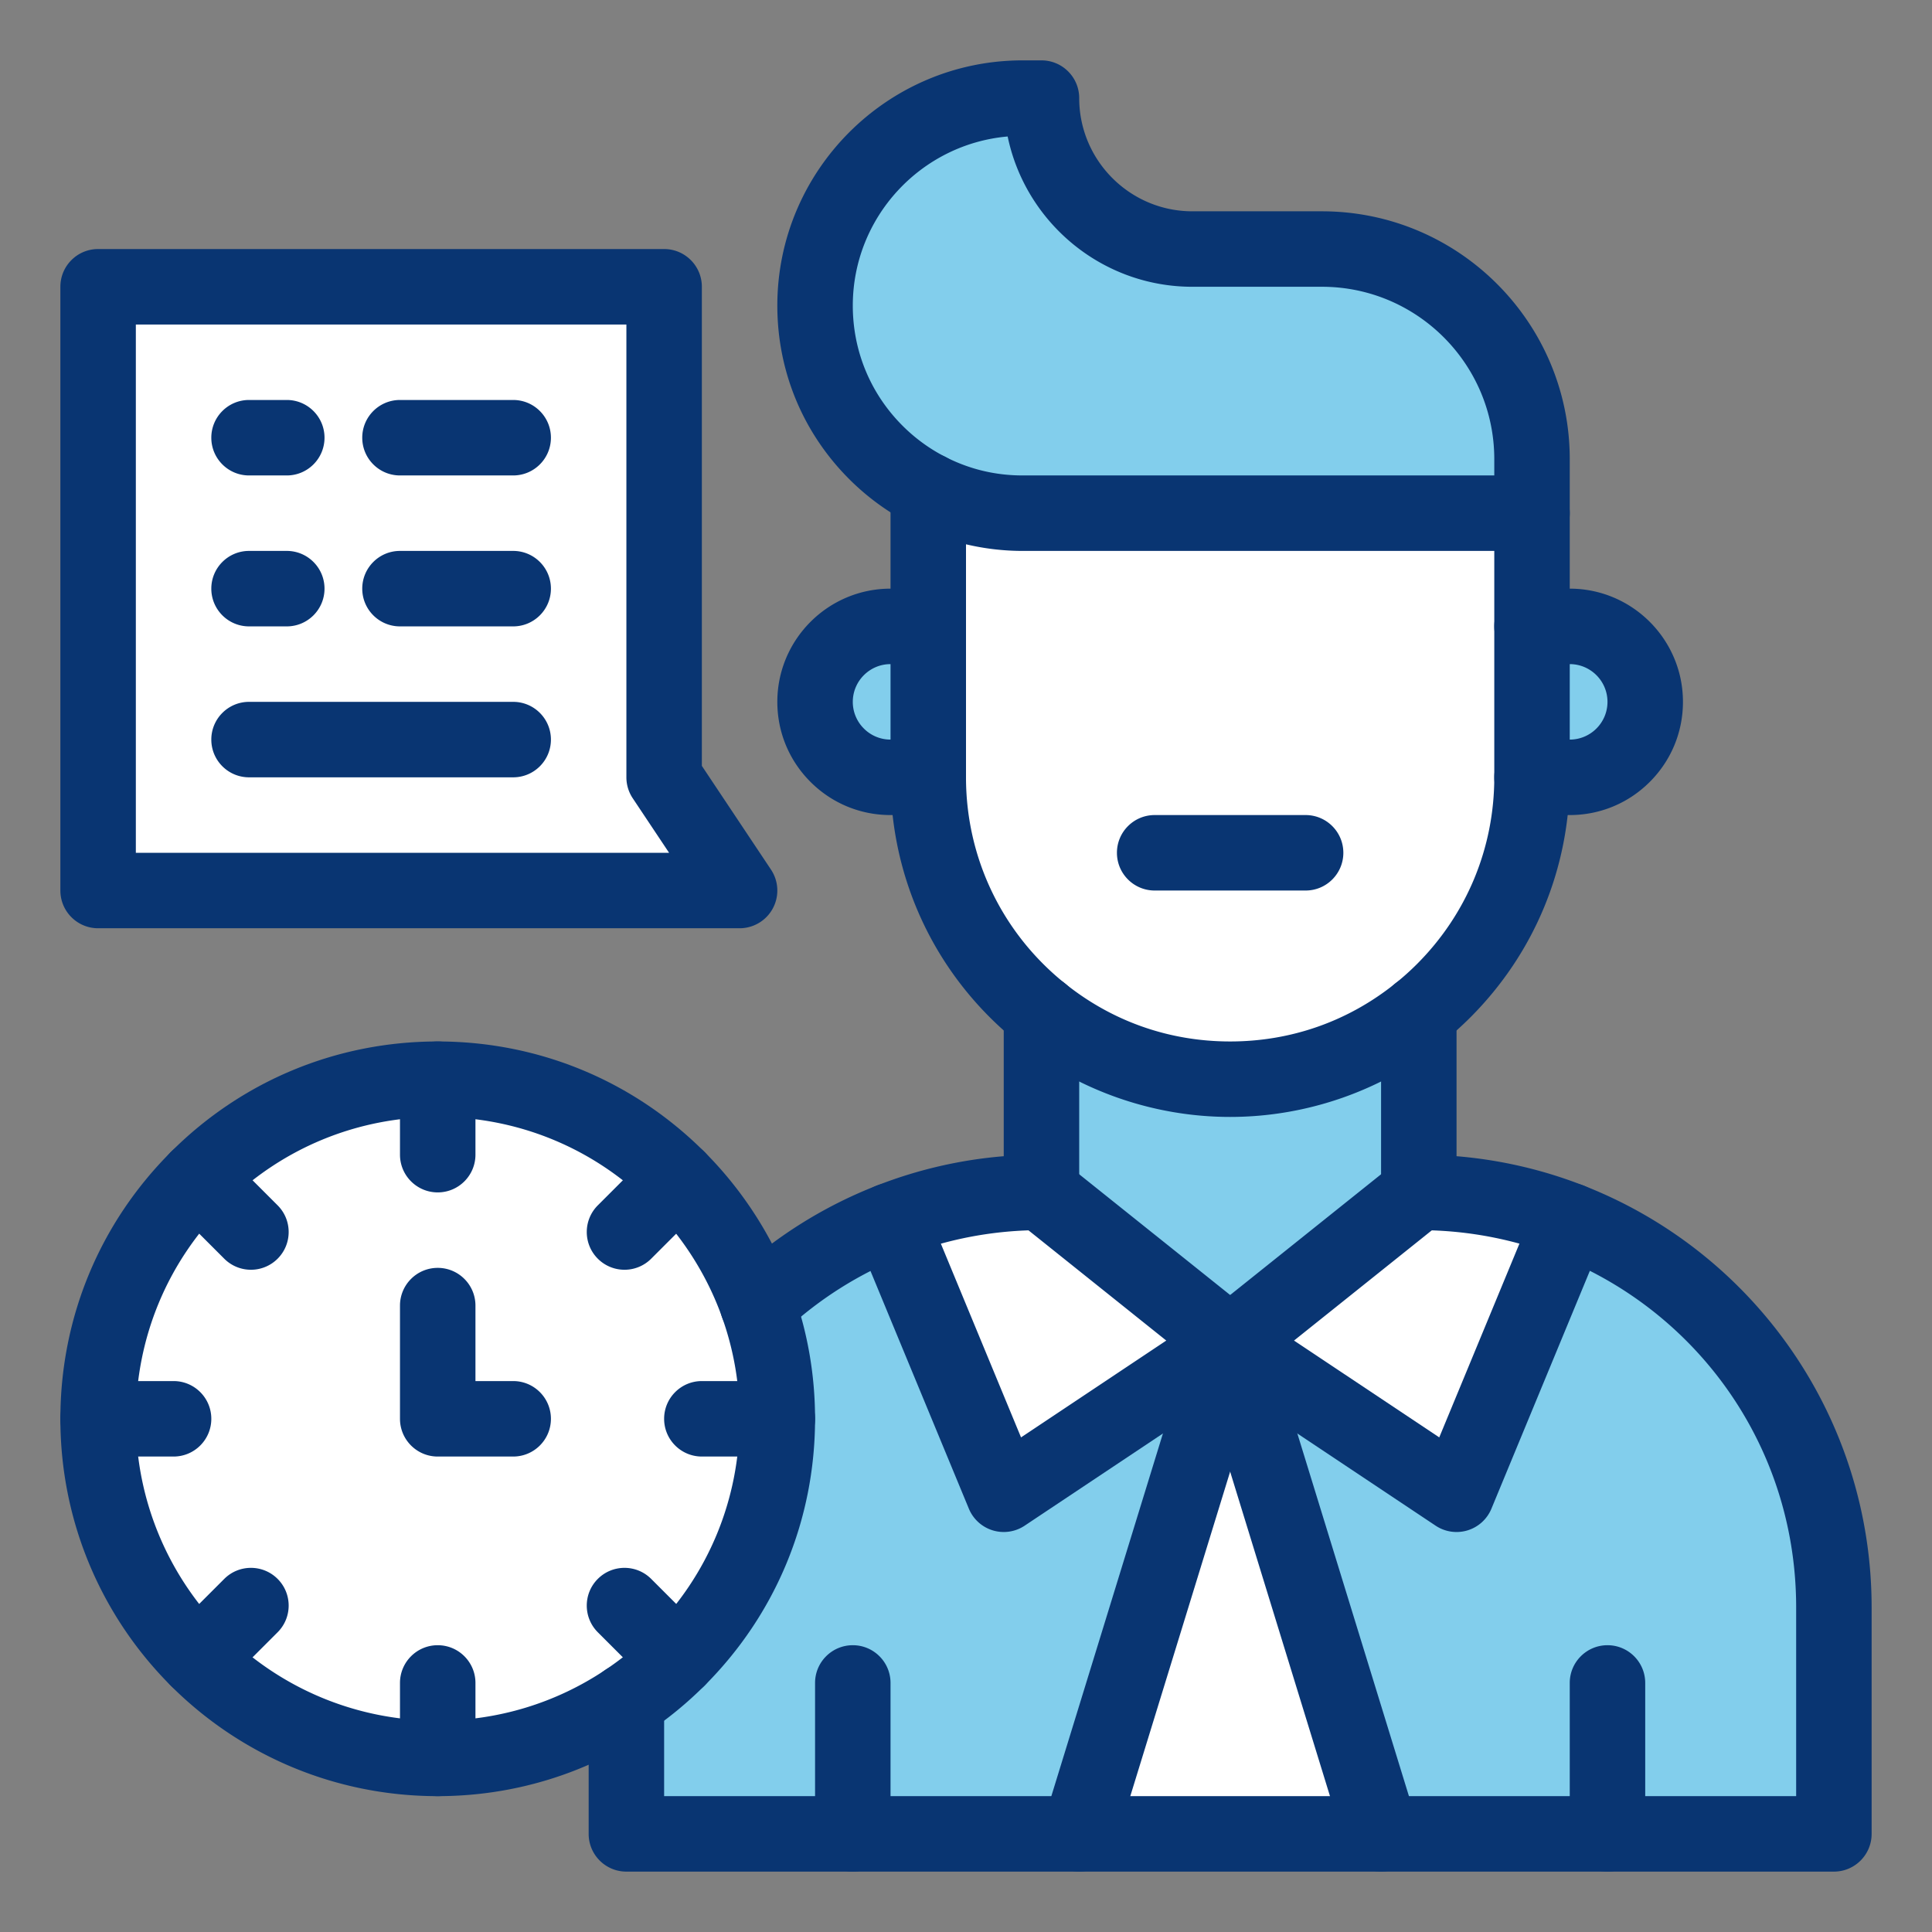
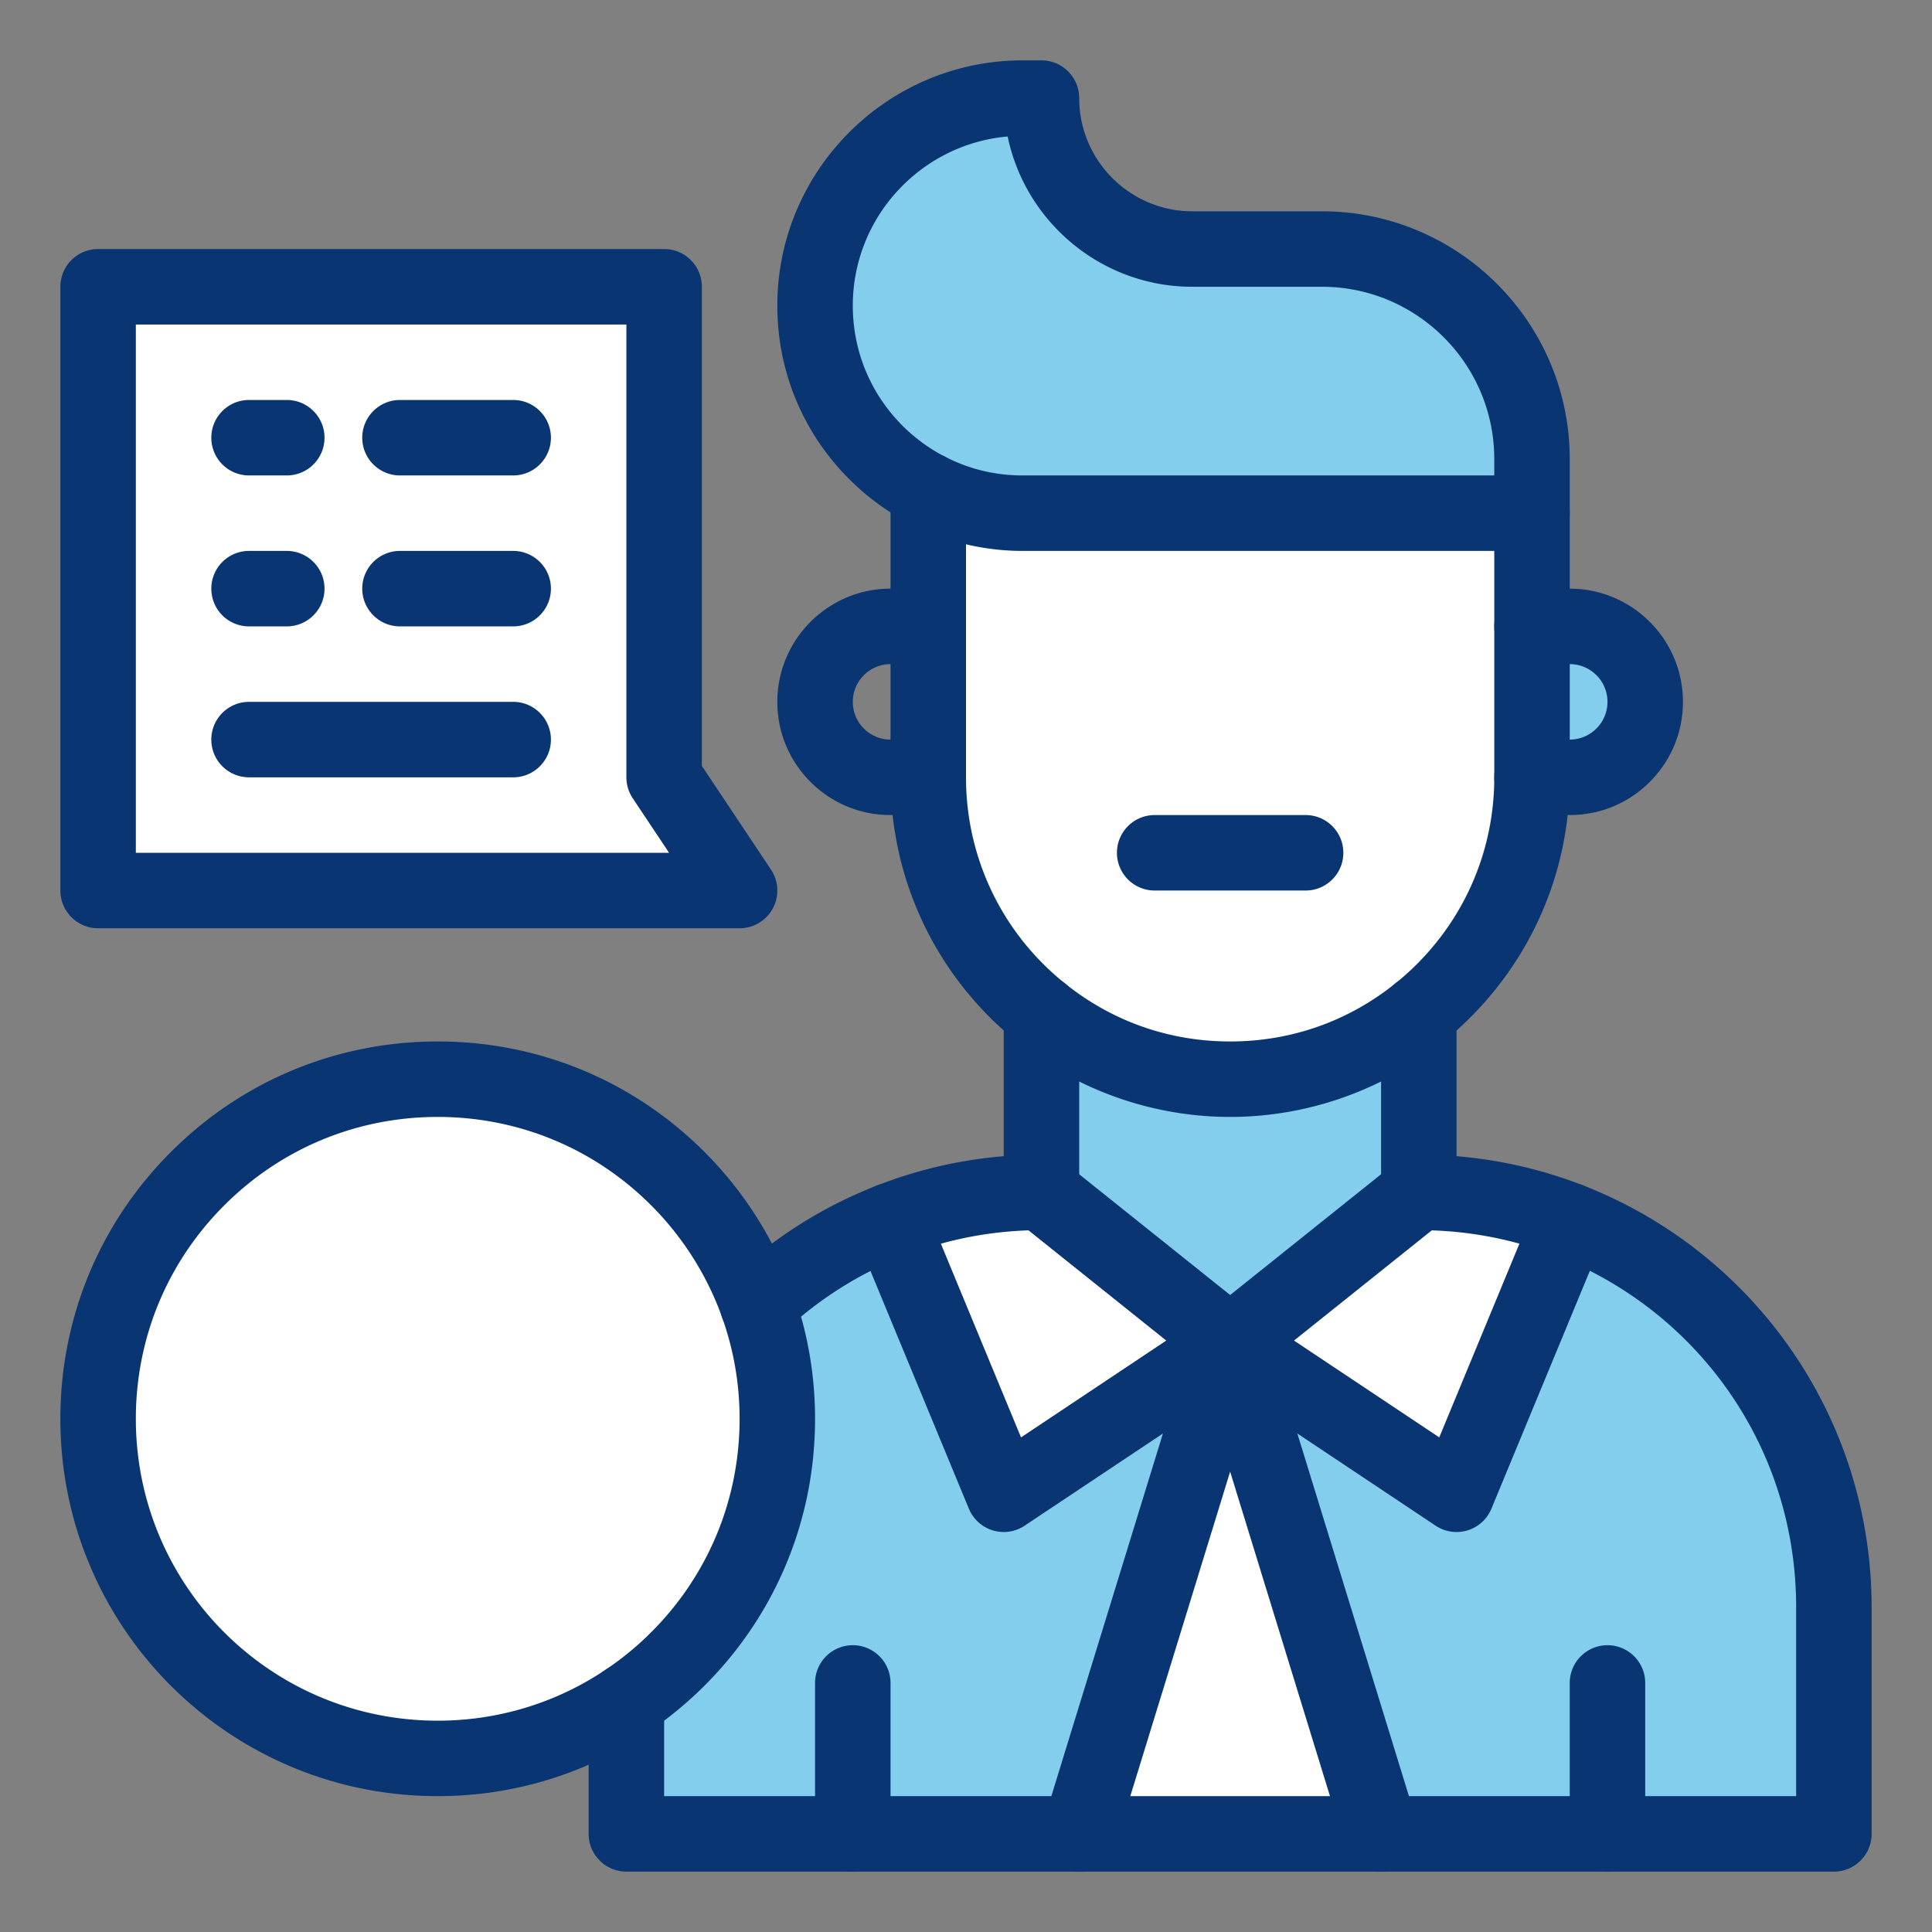
<svg xmlns="http://www.w3.org/2000/svg" width="512" height="512" x="0" y="0" viewBox="0 0 512 512" style="enable-background:new 0 0 512 512" xml:space="preserve" class="">
  <rect x="0" y="0" width="512" height="512" fill="#808080" stroke="none" />
  <g>
    <path fill="#ffffff" d="M206 375.998c0 49.793-40.378 90-90 90-49.705 0-90-40.279-90-90 0-49.705 40.279-90 90-90 50.008 0 90 40.595 90 90z" opacity="1" data-original="#ffffff" />
    <path fill="#82ceec" d="M426 485.998h-60l-40-130 90-32.5c40.97 16 70 55.86 70 102.5v60zM166 485.998v-35.16c35.166-23.492 48.303-67.283 34.78-105.09 10.13-9.5 22.05-17.1 35.22-22.24l90 32.49-40 130H166z" opacity="1" data-original="#a4c2f7" class="" />
    <path fill="#ffffff" d="m326 355.998 40 130h-80zM376 315.998c14.11 0 27.6 2.66 40 7.5l-30 72.5-60-40zM326 355.998l-60 40-30-72.49c12.4-4.85 25.89-7.51 40-7.51zM176 205.998l20 30H26v-160h150z" opacity="1" data-original="#ffffff" />
-     <path fill="#82ceec" d="M416 165.998c11.05 0 20 8.95 20 20 0 11.04-8.96 20-20 20h-10v-40zM246 165.998v40h-10c-11.04 0-20-8.96-20-20 0-11.05 8.95-20 20-20zM376 268.448v47.55l-50 40-50-40v-47.55c29.142 23.373 70.766 23.447 100 0z" opacity="1" data-original="#a4c2f7" class="" />
+     <path fill="#82ceec" d="M416 165.998c11.05 0 20 8.95 20 20 0 11.04-8.96 20-20 20h-10v-40zv40h-10c-11.04 0-20-8.96-20-20 0-11.05 8.95-20 20-20zM376 268.448v47.55l-50 40-50-40v-47.55c29.142 23.373 70.766 23.447 100 0z" opacity="1" data-original="#a4c2f7" class="" />
    <path fill="#ffffff" d="M326 285.998c-44.34 0-80-35.982-80-80v-76c7.5 3.84 16 6 25 6h135v70c0 44.179-35.818 80-80 80z" opacity="1" data-original="#ffffff" />
    <path fill="#82ceec" d="M406 121.668v14.33H271c-9 0-17.5-2.16-25-6a55.132 55.132 0 0 1-13.89-10.11c-9.95-9.95-16.11-23.7-16.11-38.89 0-30.38 24.62-55 55-55h5c0 22.09 17.91 40 40 40h34.33c30.75 0 55.67 24.92 55.67 55.67z" opacity="1" data-original="#a4c2f7" class="" />
    <g fill="#418cfe">
      <path d="M406 175.998c-5.522 0-10-4.477-10-10v-30c0-5.523 4.478-10 10-10s10 4.477 10 10v30c0 5.523-4.478 10-10 10zM326 295.998c-20.398 0-40.377-7.014-56.256-19.749C248.3 259.062 236 233.455 236 205.998c0-5.523 4.477-10 10-10s10 4.477 10 10c0 21.355 9.569 41.274 26.254 54.647 12.524 10.044 27.651 15.353 43.746 15.353s31.222-5.308 43.743-15.351a70.008 70.008 0 0 0 5.756-5.15C388.719 242.268 396 224.689 396 205.998c0-5.523 4.478-10 10-10s10 4.477 10 10c0 24.03-9.36 46.63-26.356 63.638a90.01 90.01 0 0 1-7.395 6.62c-15.872 12.728-35.851 19.742-56.249 19.742zM246 175.998c-5.523 0-10-4.477-10-10v-36c0-5.523 4.477-10 10-10s10 4.477 10 10v36c0 5.523-4.477 10-10 10z" fill="#093572" opacity="1" data-original="#418cfe" class="" />
      <path d="M406 145.998H271c-10.266 0-20.486-2.455-29.557-7.099a64.977 64.977 0 0 1-16.404-11.94C212.761 114.681 206 98.359 206 80.998c0-35.841 29.159-65 65-65h5c5.522 0 10 4.477 10 10 0 16.542 13.458 30 30 30h34.33c36.211 0 65.67 29.459 65.67 65.67v14.33c0 5.523-4.478 10-10 10zM267.04 36.171C244.075 38.183 226 57.519 226 80.998c0 12.019 4.681 23.319 13.181 31.819a45.011 45.011 0 0 0 11.367 8.275c6.362 3.257 13.24 4.906 20.452 4.906h125v-4.33c0-25.183-20.487-45.67-45.67-45.67H316c-24.085 0-44.247-17.119-48.96-39.827zM416 215.998h-10c-5.522 0-10-4.477-10-10v-40c0-5.523 4.478-10 10-10h10c16.542 0 30 13.458 30 30 0 8.01-3.121 15.544-8.789 21.212-5.669 5.667-13.201 8.788-21.211 8.788zm0-40v20c5.521 0 10-4.479 10-10 0-5.514-4.486-10-10-10zM246 215.998h-10c-8.01 0-15.543-3.121-21.211-8.788-5.668-5.669-8.789-13.202-8.789-21.212 0-16.542 13.458-30 30-30h10c5.523 0 10 4.477 10 10v40c0 5.523-4.477 10-10 10zm-10-40c-5.514 0-10 4.486-10 10a9.93 9.93 0 0 0 2.932 7.069 9.932 9.932 0 0 0 7.068 2.931zM426 495.998c-5.522 0-10-4.478-10-10v-40c0-5.522 4.478-10 10-10s10 4.478 10 10v40c0 5.523-4.478 10-10 10zM226 495.998c-5.523 0-10-4.478-10-10v-40c0-5.522 4.477-10 10-10s10 4.478 10 10v40c0 5.523-4.477 10-10 10zM380.453 404.318l-60-40a9.997 9.997 0 0 1-4.443-7.887 9.997 9.997 0 0 1 3.743-8.242l50-40c4.312-3.449 10.604-2.752 14.056 1.562 3.45 4.313 2.751 10.605-1.561 14.056l-39.321 31.457 38.489 25.659 25.345-61.248c2.112-5.103 7.963-7.53 13.064-5.417 5.103 2.111 7.528 7.961 5.417 13.064l-30 72.5a10 10 0 0 1-14.789 4.496z" fill="#093572" opacity="1" data-original="#418cfe" class="" />
      <path d="M263.091 405.565a10.004 10.004 0 0 1-6.331-5.743l-30-72.49a10.017 10.017 0 0 1-.76-3.824 10.003 10.003 0 0 1 19.372-3.506l25.212 60.922 38.49-25.66-39.321-31.457c-4.313-3.45-5.012-9.743-1.561-14.056s9.745-5.012 14.056-1.562l50 40a9.998 9.998 0 0 1-.7 16.129l-60 40a9.998 9.998 0 0 1-8.457 1.247z" fill="#093572" opacity="1" data-original="#418cfe" class="" />
      <path d="M283.06 495.556c-5.279-1.624-8.241-7.22-6.617-12.498l40-130c1.623-5.278 7.22-8.242 12.498-6.617 5.279 1.624 8.241 7.22 6.617 12.498l-40 130c-1.628 5.293-7.236 8.238-12.498 6.617z" fill="#093572" opacity="1" data-original="#418cfe" class="" />
      <path d="m356.442 488.939-40-130c-1.624-5.278 1.338-10.874 6.617-12.498 5.275-1.629 10.874 1.338 12.498 6.617l40 130c1.624 5.278-1.338 10.874-6.617 12.498-5.289 1.631-10.879-1.353-12.498-6.617zM346 235.998h-40c-5.522 0-10-4.477-10-10s4.478-10 10-10h40c5.522 0 10 4.477 10 10s-4.478 10-10 10zM196 245.998H26c-5.523 0-10-4.477-10-10v-160c0-5.523 4.477-10 10-10h150c5.523 0 10 4.477 10 10V202.97l18.32 27.481a10 10 0 0 1-8.32 15.547zm-160-20h141.315l-9.635-14.453a10.003 10.003 0 0 1-1.68-5.547v-120H36z" fill="#093572" opacity="1" data-original="#418cfe" class="" />
      <path d="M136 205.998H66c-5.523 0-10-4.477-10-10s4.477-10 10-10h70c5.523 0 10 4.477 10 10s-4.477 10-10 10zM136 165.998h-30c-5.523 0-10-4.477-10-10s4.477-10 10-10h30c5.523 0 10 4.477 10 10s-4.477 10-10 10zM136 125.998h-30c-5.523 0-10-4.477-10-10s4.477-10 10-10h30c5.523 0 10 4.477 10 10s-4.477 10-10 10zM76 125.998H66c-5.523 0-10-4.477-10-10s4.477-10 10-10h10c5.523 0 10 4.477 10 10s-4.477 10-10 10zM76 165.998H66c-5.523 0-10-4.477-10-10s4.477-10 10-10h10c5.523 0 10 4.477 10 10s-4.477 10-10 10zM200.782 355.748a9.974 9.974 0 0 1-7.296-3.159c-3.778-4.029-3.575-10.357.454-14.135 11.228-10.529 24.155-18.692 38.424-24.262A118.881 118.881 0 0 1 266 306.408v-37.96c0-5.523 4.477-10.01 10-10.01 5.522 0 10 4.467 10 9.99v47.57c0 5.522-4.478 10-10 10-12.549 0-24.782 2.296-36.357 6.823-11.891 4.641-22.662 11.443-32.022 20.221a9.967 9.967 0 0 1-6.839 2.706zM486 495.998H166c-5.523 0-10-4.478-10-10v-35.16c0-5.523 4.477-10 10-10s10 4.477 10 10v25.16h300v-50c0-56.069-45.208-100-100-100-5.522 0-10-4.478-10-10v-47.55c0-5.523 4.478-10.01 10-10.01s10 4.467 10 9.99v37.979a119.199 119.199 0 0 1 33.636 7.775C464.872 331.849 496 375.641 496 425.998v60c0 5.523-4.478 10-10 10z" fill="#093572" opacity="1" data-original="#418cfe" class="" />
      <path d="M116 475.998c-55.259 0-100-44.699-100-100 0-26.724 10.402-51.837 29.291-70.713C64.164 286.4 89.277 275.998 116 275.998s51.836 10.402 70.713 29.291c10.454 10.454 18.577 23.287 23.489 37.11 3.844 10.748 5.797 22.059 5.797 33.599 0 26.724-10.402 51.837-29.291 70.713a100.236 100.236 0 0 1-15.154 12.442c-16.445 11.018-35.659 16.845-55.554 16.845zm0-180c-21.378 0-41.467 8.32-56.567 23.43C44.32 334.53 36 354.619 36 375.998c0 44.206 35.759 80 80 80 15.917 0 31.283-4.657 44.434-13.468a80.168 80.168 0 0 0 12.135-9.964C187.68 417.466 196 397.377 196 375.998c0-9.237-1.56-18.282-4.636-26.882-3.931-11.061-10.427-21.319-18.795-29.686-15.102-15.112-35.191-23.432-56.569-23.432z" fill="#093572" opacity="1" data-original="#418cfe" class="" />
-       <path d="M116 315.998c-5.523 0-10-4.478-10-10v-20c0-5.522 4.477-10 10-10s10 4.478 10 10v20c0 5.523-4.477 10-10 10zM116 475.998c-5.523 0-10-4.478-10-10v-20c0-5.522 4.477-10 10-10s10 4.478 10 10v20c0 5.523-4.477 10-10 10zM206 385.998h-20c-5.523 0-10-4.478-10-10s4.477-10 10-10h20c5.523 0 10 4.478 10 10 0 5.523-4.477 10-10 10zM46 385.998H26c-5.523 0-10-4.478-10-10s4.477-10 10-10h20c5.523 0 10 4.478 10 10 0 5.523-4.477 10-10 10zM165.5 336.498a9.97 9.97 0 0 1-7.071-2.929c-3.905-3.905-3.905-10.237.001-14.143l14.14-14.14c3.905-3.904 10.237-3.903 14.142 0 3.905 3.905 3.905 10.237 0 14.143l-14.14 14.14a9.97 9.97 0 0 1-7.072 2.929zM45.289 446.709c-3.905-3.905-3.905-10.237 0-14.143l14.14-14.14c3.905-3.904 10.237-3.903 14.142 0 3.905 3.905 3.905 10.237 0 14.143l-14.14 14.14c-3.906 3.906-10.236 3.904-14.142 0zM179.64 449.638a9.972 9.972 0 0 1-7.071-2.929l-14.14-14.14c-3.905-3.905-3.906-10.237-.001-14.143 3.905-3.904 10.237-3.904 14.142 0l14.14 14.14c3.905 3.905 3.906 10.237 0 14.143a9.967 9.967 0 0 1-7.07 2.929zM66.5 336.498a9.972 9.972 0 0 1-7.071-2.929l-14.14-14.14c-3.905-3.905-3.906-10.237 0-14.143 3.905-3.904 10.237-3.904 14.142 0l14.14 14.14c3.905 3.905 3.906 10.237 0 14.143a9.966 9.966 0 0 1-7.071 2.929zM136 385.998h-20c-5.523 0-10-4.478-10-10v-30c0-5.522 4.477-10 10-10s10 4.478 10 10v20h10c5.523 0 10 4.478 10 10 0 5.523-4.477 10-10 10z" fill="#093572" opacity="1" data-original="#418cfe" class="" />
    </g>
  </g>
</svg>